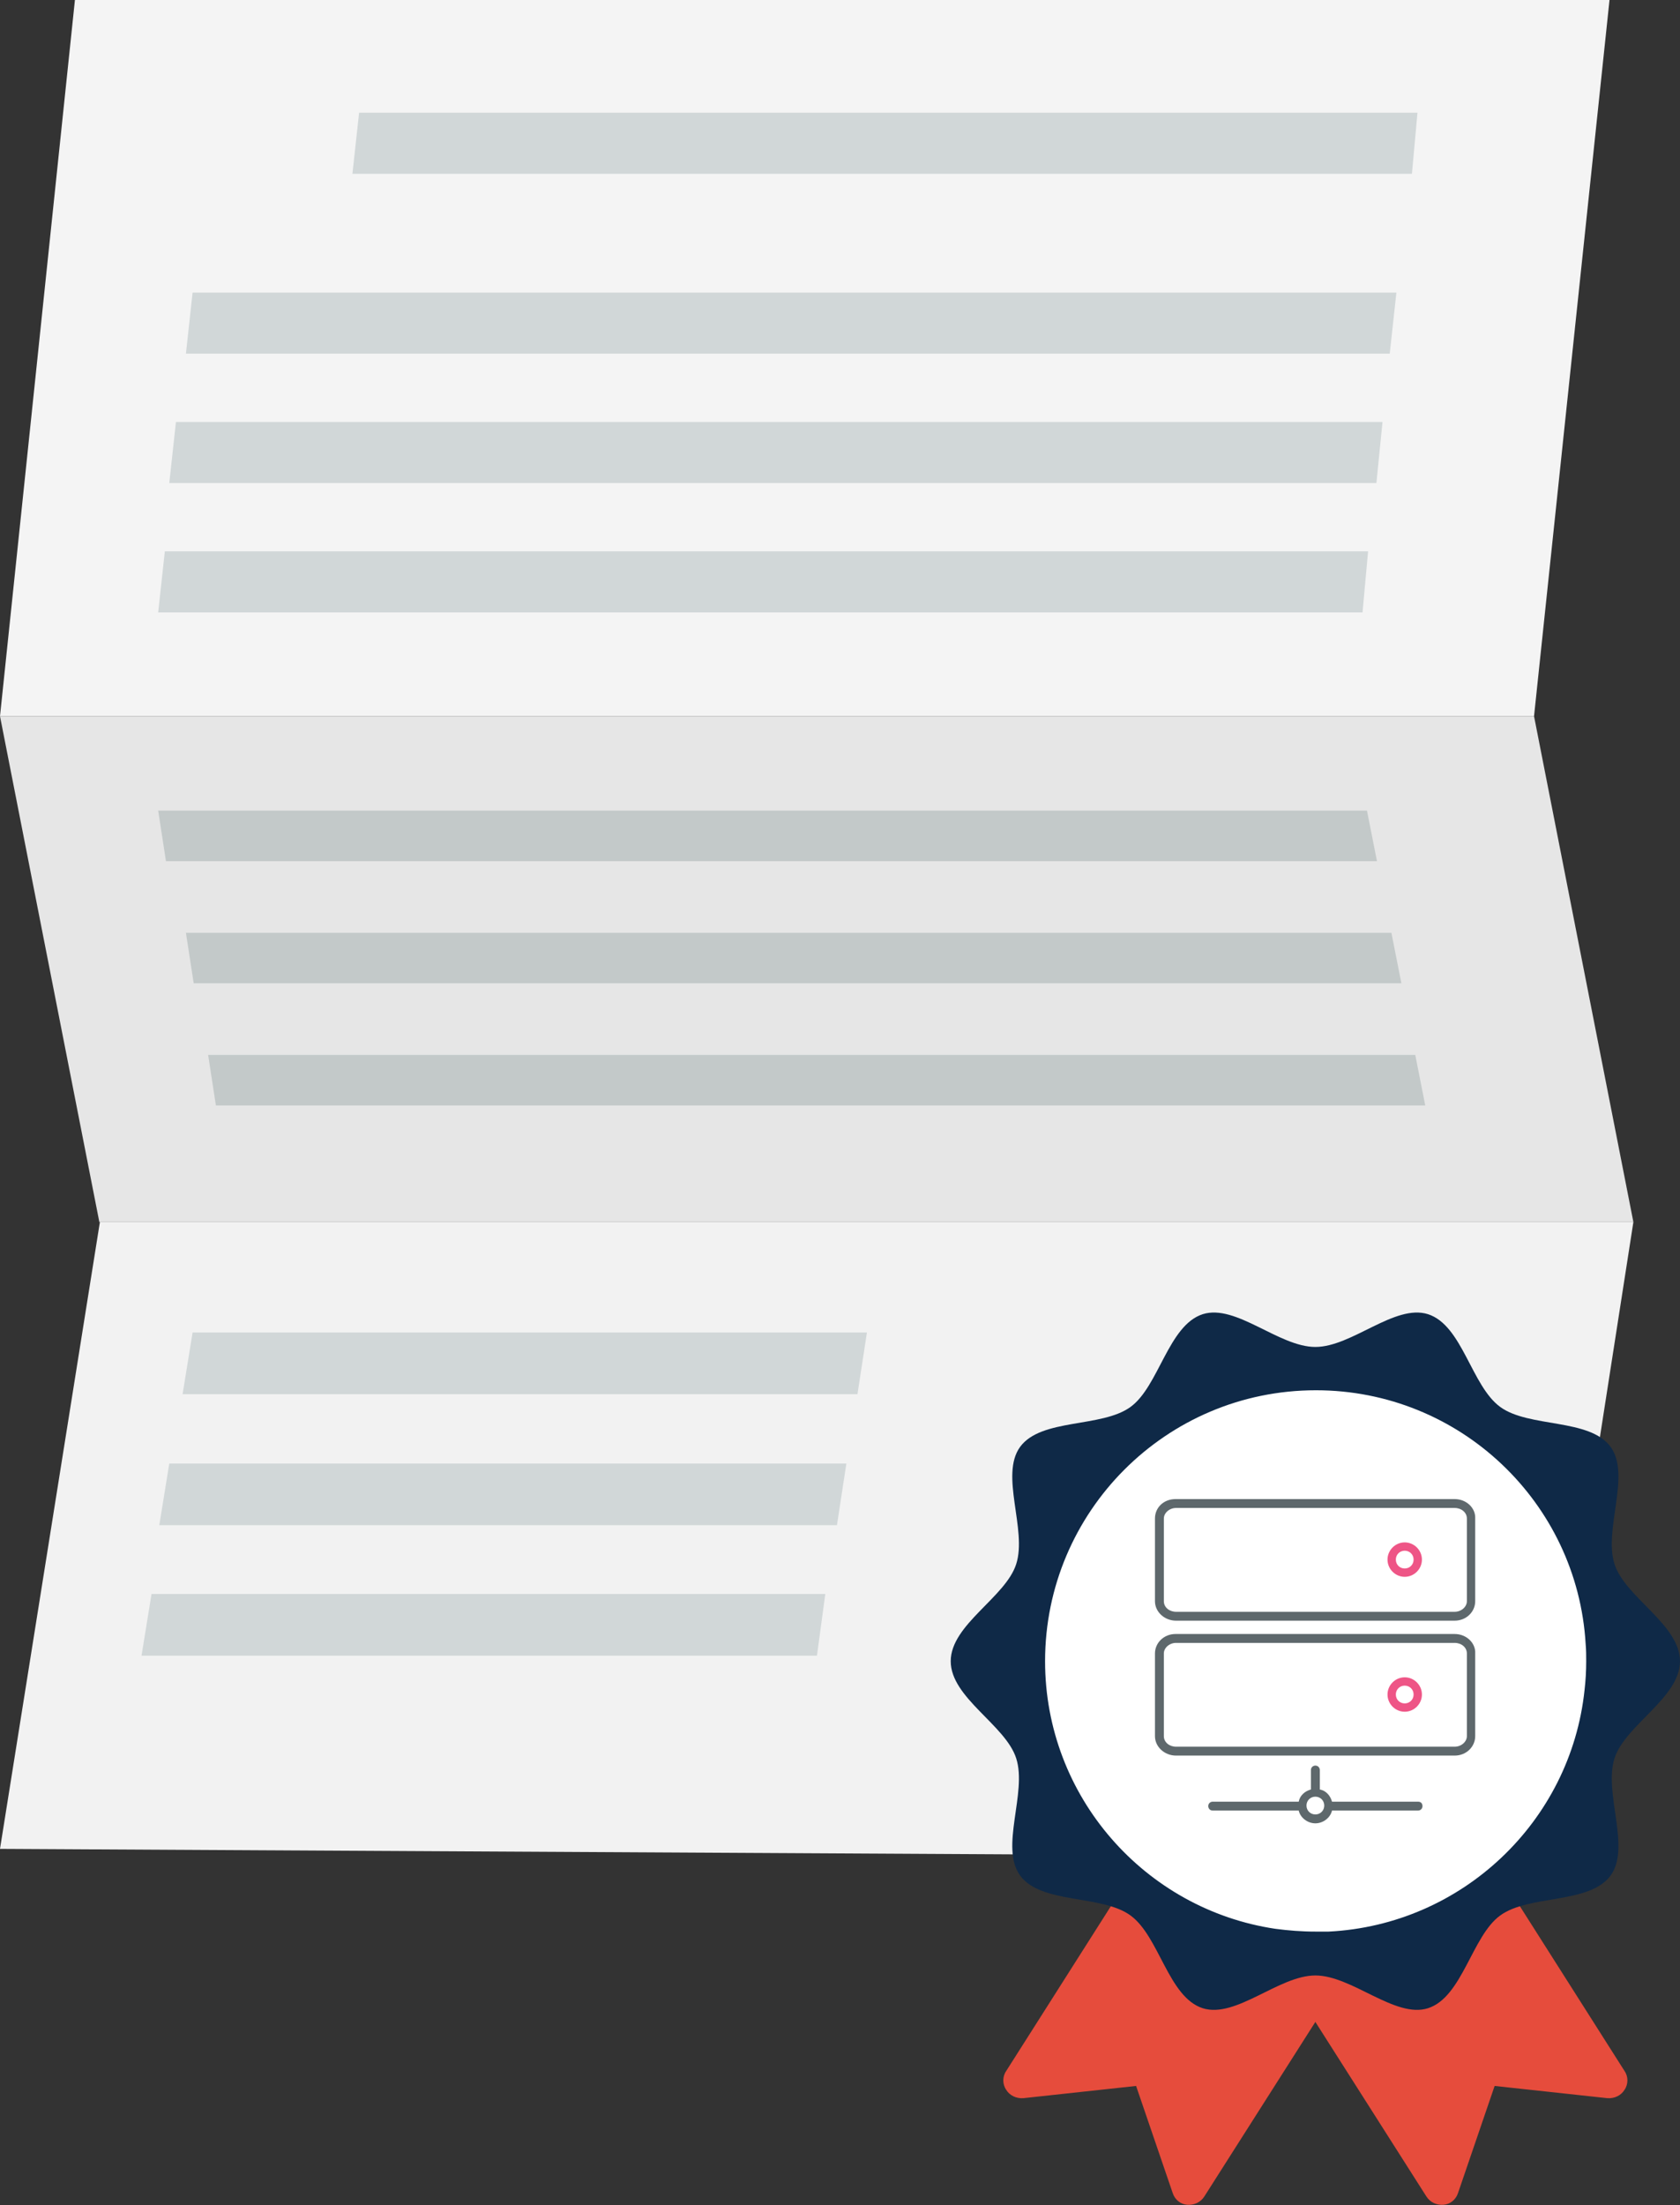
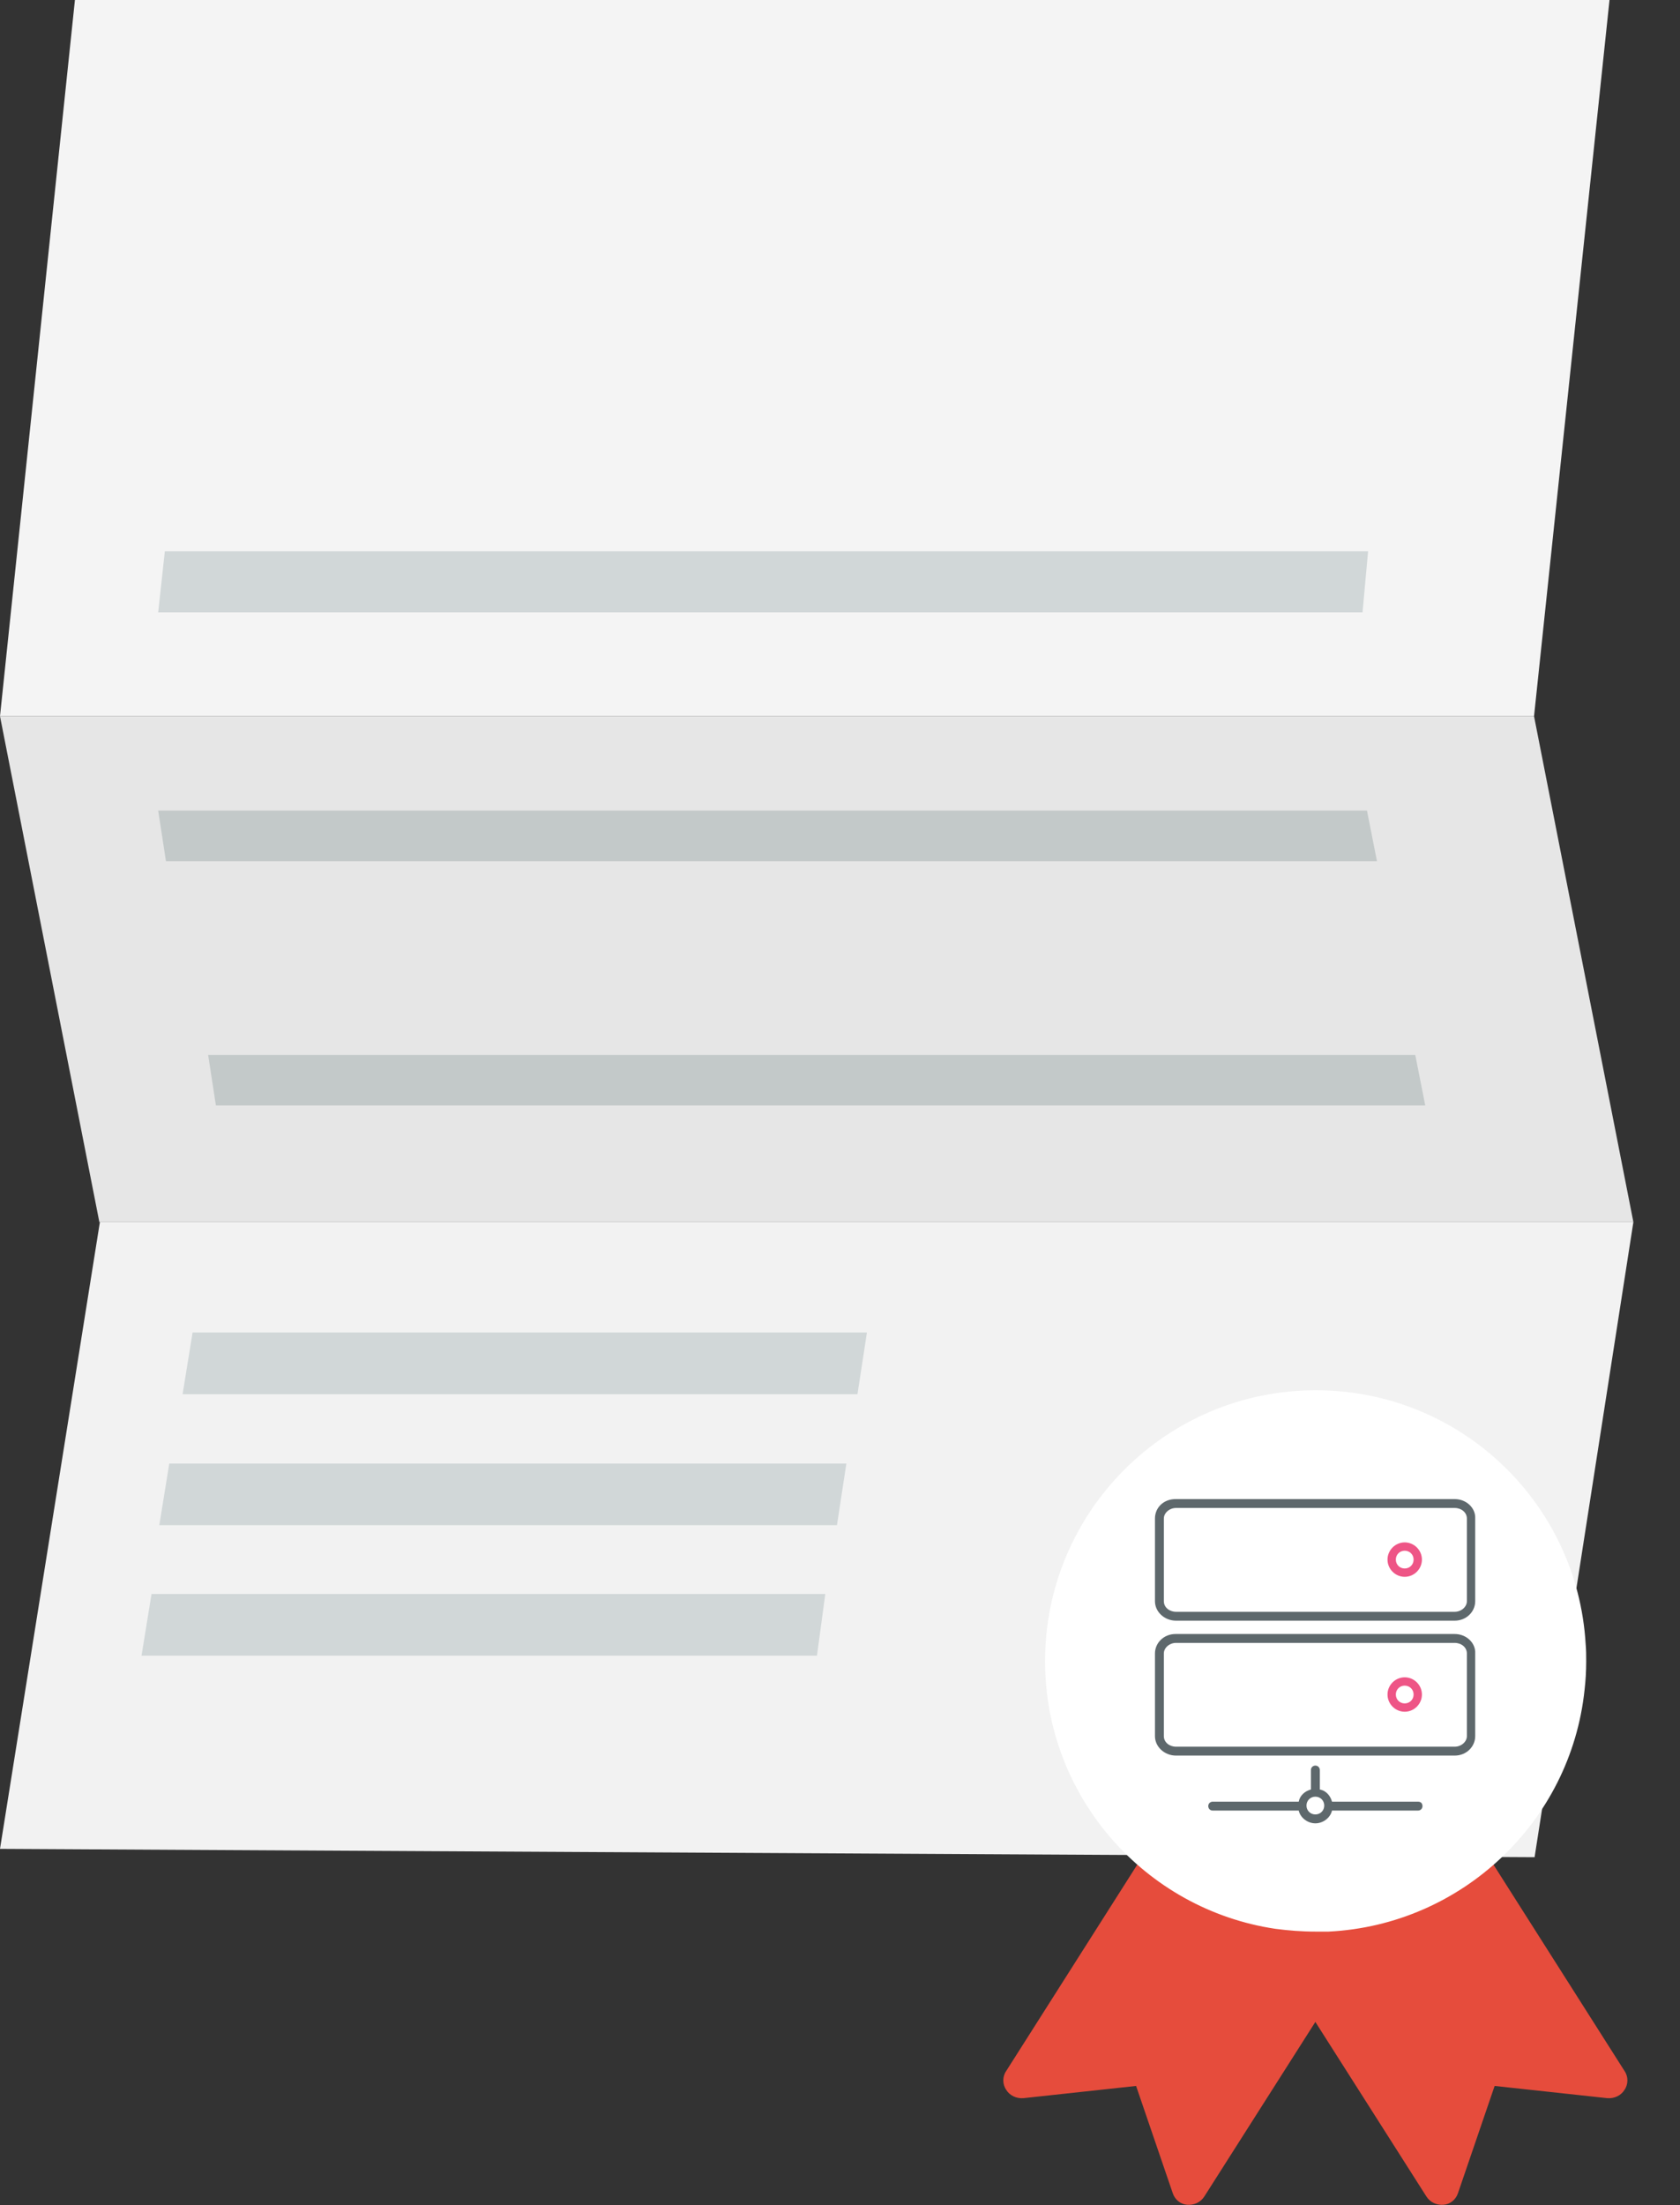
<svg xmlns="http://www.w3.org/2000/svg" version="1.1" id="Layer_1" x="0px" y="0px" viewBox="0 0 302.7 397.2" enable-background="new 0 0 302.7 397.2" xml:space="preserve">
  <rect x="0" y="0" width="302.7" height="397.2" fill="#333333" stroke="none" />
  <g>
-     <path display="none" fill="#CCCCCC" d="M-1117-60l-47.8-31.3l-12.2-8l-13-8.5l-18.2-11.9l-0.9-0.6l-8.7-5.7l-3-1.9l-13.5-8.8   l-7.6-5l0,0l-3.5,2.2l3.5-2.2l-81.7-53.5l-99.3,65.1l0,0l0,0l-1.8,1.2l-1.6,1.1l0,0l-3,1.9l0,0l-18.2,11.9l-0.7,0.4l-0.9,0.6   l-13.1,8.6l-14.1,9.2l0,0l-6.3,4.1l-5.9,3.9l-50.5,33.1l0,0V87.6c33.6,40.1,78.4,70.5,129.7,86.4c5.3,1.7,10.8,3.1,16.2,4.5   c4.1,1,8.3,1.9,12.5,2.7c9.9,1.9,19.9,3.3,30.1,4.1c7.4,0.6,14.9,0.9,22.5,0.9c84.7,0,160.5-38.3,211-98.6V-60L-1117-60z" />
+     <path display="none" fill="#CCCCCC" d="M-1117-60l-47.8-31.3l-12.2-8l-13-8.5l-18.2-11.9l-0.9-0.6l-8.7-5.7l-3-1.9l-13.5-8.8   l-7.6-5l0,0l-3.5,2.2l3.5-2.2l-81.7-53.5l-99.3,65.1l0,0l0,0l-1.6,1.1l0,0l-3,1.9l0,0l-18.2,11.9l-0.7,0.4l-0.9,0.6   l-13.1,8.6l-14.1,9.2l0,0l-6.3,4.1l-5.9,3.9l-50.5,33.1l0,0V87.6c33.6,40.1,78.4,70.5,129.7,86.4c5.3,1.7,10.8,3.1,16.2,4.5   c4.1,1,8.3,1.9,12.5,2.7c9.9,1.9,19.9,3.3,30.1,4.1c7.4,0.6,14.9,0.9,22.5,0.9c84.7,0,160.5-38.3,211-98.6V-60L-1117-60z" />
  </g>
  <polygon fill="#F4F4F4" points="13.5,0 0,129 276.4,129 290,0 " />
-   <polygon fill="#D1D7D8" points="63.5,31.3 64.7,20.3 255.4,20.3 254.4,31.3 " />
-   <polygon fill="#D1D7D8" points="33.5,63.7 34.7,52.7 251.6,52.7 250.4,63.7 " />
-   <polygon fill="#D1D7D8" points="30.5,87 31.7,76 249.1,76 248,87 " />
  <polygon fill="#D1D7D8" points="28.5,110.3 29.7,99.3 246.5,99.3 245.5,110.3 " />
  <polygon fill="#F2F2F2" points="294.3,220.1 18,220.1 0,333 276.5,334.5 " />
  <polygon fill="#E6E6E6" points="0,129 17.9,220.1 294.3,220.1 276.4,129 " />
  <polygon fill="#C3C9C9" points="29.9,155.1 28.5,146 246.3,146 248.1,155.1 " />
-   <polygon fill="#C3C9C9" points="34.9,177.1 33.5,168 250.7,168 252.5,177.1 " />
  <polygon fill="#C3C9C9" points="38.9,199.1 37.5,190 255,190 256.8,199.1 " />
  <g>
    <g>
      <path fill="#E64C3C" d="M181.3,373c-0.7,1-0.7,2.4,0,3.4c0.6,1,1.8,1.6,3.1,1.5l20.3-2.2l6.6,19.3c0.4,1.2,1.4,2,2.6,2.1    c1.2,0.1,2.4-0.4,3.1-1.5l40.6-63.8l-35.7-22.7L181.3,373z" />
      <path fill="#E64C3C" d="M292.7,373c0.7,1,0.7,2.4,0,3.4c-0.6,1-1.8,1.6-3.1,1.5l-20.3-2.2l-6.6,19.3c-0.4,1.2-1.4,2-2.6,2.1    s-2.4-0.4-3.1-1.5l-40.6-63.8l35.7-22.7L292.7,373z" />
    </g>
-     <path fill="#0F2947" d="M302.7,299.2c0,6.6-9.9,11.5-11.8,17.5c-2,6.2,3,16-0.7,21.1c-3.8,5.2-14.7,3.4-19.9,7.2   c-5.1,3.7-6.8,14.7-13,16.7c-5.9,1.9-13.7-5.9-20.3-5.9s-14.3,7.8-20.3,5.9c-6.2-2-7.8-12.9-13-16.7c-5.2-3.8-16.1-2-19.9-7.2   c-3.7-5.1,1.3-14.9-0.7-21.1c-1.9-6-11.8-10.9-11.8-17.5s9.9-11.5,11.8-17.5c2-6.2-3-16,0.7-21.1c3.8-5.2,14.7-3.4,19.9-7.2   c5.1-3.7,6.8-14.7,13-16.7c6-1.9,13.7,5.9,20.3,5.9s14.3-7.8,20.3-5.9c6.2,2,7.8,12.9,13,16.7s16.1,2,19.9,7.2   c3.7,5.1-1.3,14.9,0.7,21.1C292.8,287.7,302.7,292.6,302.7,299.2z" />
    <path fill="#FFFFFF" d="M285.8,299.2c0,1.8-0.1,3.5-0.3,5.2c-2.5,23.7-22.1,42.3-46.1,43.5c-0.8,0-1.6,0-2.4,0   c-2.5,0-4.9-0.2-7.2-0.5c-23.5-3.5-41.5-23.8-41.5-48.2c0-26.9,21.8-48.8,48.8-48.8c25.9,0,47.1,20.2,48.6,45.7   C285.8,297.2,285.8,298.2,285.8,299.2z" />
  </g>
  <polygon fill="#D1D7D8" points="32.9,251.1 34.7,240 156.2,240 154.5,251.1 " />
  <polygon fill="#D1D7D8" points="28.7,274.7 30.5,263.6 152.5,263.6 150.8,274.7 " />
  <polygon fill="#D1D7D8" points="25.5,298.2 27.3,287.1 148.7,287.1 147.2,298.2 " />
  <path id="svg-ico" fill="#EE5586" d="M253.1,302.1c-1.7,0-3.1,1.4-3.1,3.1c0,1.7,1.4,3.1,3.1,3.1c1.7,0,3.1-1.4,3.1-3.1  C256.2,303.5,254.8,302.1,253.1,302.1z M253.1,306.8c-0.9,0-1.6-0.7-1.6-1.6c0-0.9,0.7-1.6,1.6-1.6c0.9,0,1.6,0.7,1.6,1.6  C254.7,306.1,254,306.8,253.1,306.8z" />
  <path fill="#5E686C" d="M262.1,294.3h-50.3c-2.1,0-3.7,1.6-3.7,3.5v14.9c0,1.9,1.7,3.5,3.8,3.5h50.2c2.1,0,3.7-1.6,3.7-3.5v-14.9  C265.9,295.9,264.2,294.3,262.1,294.3z M264.3,312.7c0,1-1,1.9-2.2,1.9h-50.2c-1.2,0-2.2-0.8-2.2-1.9v-14.9c0-1,1-1.9,2.2-1.9h50.2  c1.2,0,2.2,0.8,2.2,1.9V312.7z" />
  <path id="svg-ico_1_" fill="#EE5586" d="M253.1,277.8c-1.7,0-3.1,1.4-3.1,3.1c0,1.7,1.4,3.1,3.1,3.1c1.7,0,3.1-1.4,3.1-3.1  C256.2,279.2,254.8,277.8,253.1,277.8z M253.1,282.5c-0.9,0-1.6-0.7-1.6-1.6s0.7-1.6,1.6-1.6c0.9,0,1.6,0.7,1.6,1.6  S254,282.5,253.1,282.5z" />
  <path fill="#5E686C" d="M262.1,270h-50.3c-2.1,0-3.7,1.5-3.7,3.5v14.9c0,1.9,1.7,3.5,3.8,3.5h50.2c2.1,0,3.7-1.6,3.7-3.5v-14.9  C265.9,271.6,264.2,270,262.1,270z M264.3,288.4c0,1-1,1.9-2.2,1.9h-50.2c-1.2,0-2.2-0.8-2.2-1.9v-14.9c0-1,1-1.9,2.2-1.9h50.2  c1.2,0,2.2,0.8,2.2,1.9V288.4z" />
  <path fill="#5E686C" d="M255.5,324.5H240c-0.3-1.1-1.1-2-2.2-2.2v-3.5c0-0.4-0.3-0.8-0.8-0.8c-0.4,0-0.8,0.3-0.8,0.8v3.5  c-1.1,0.3-2,1.1-2.2,2.2h-15.5c-0.4,0-0.8,0.3-0.8,0.8c0,0.4,0.3,0.8,0.8,0.8H234c0.3,1.3,1.6,2.3,3,2.3c1.4,0,2.7-1,3-2.3h15.5  c0.4,0,0.8-0.3,0.8-0.8C256.3,324.8,256,324.5,255.5,324.5L255.5,324.5z M237,326.8c-0.9,0-1.6-0.7-1.6-1.6c0-0.9,0.7-1.6,1.6-1.6  c0.9,0,1.6,0.7,1.6,1.6C238.6,326.1,237.9,326.8,237,326.8z" />
</svg>